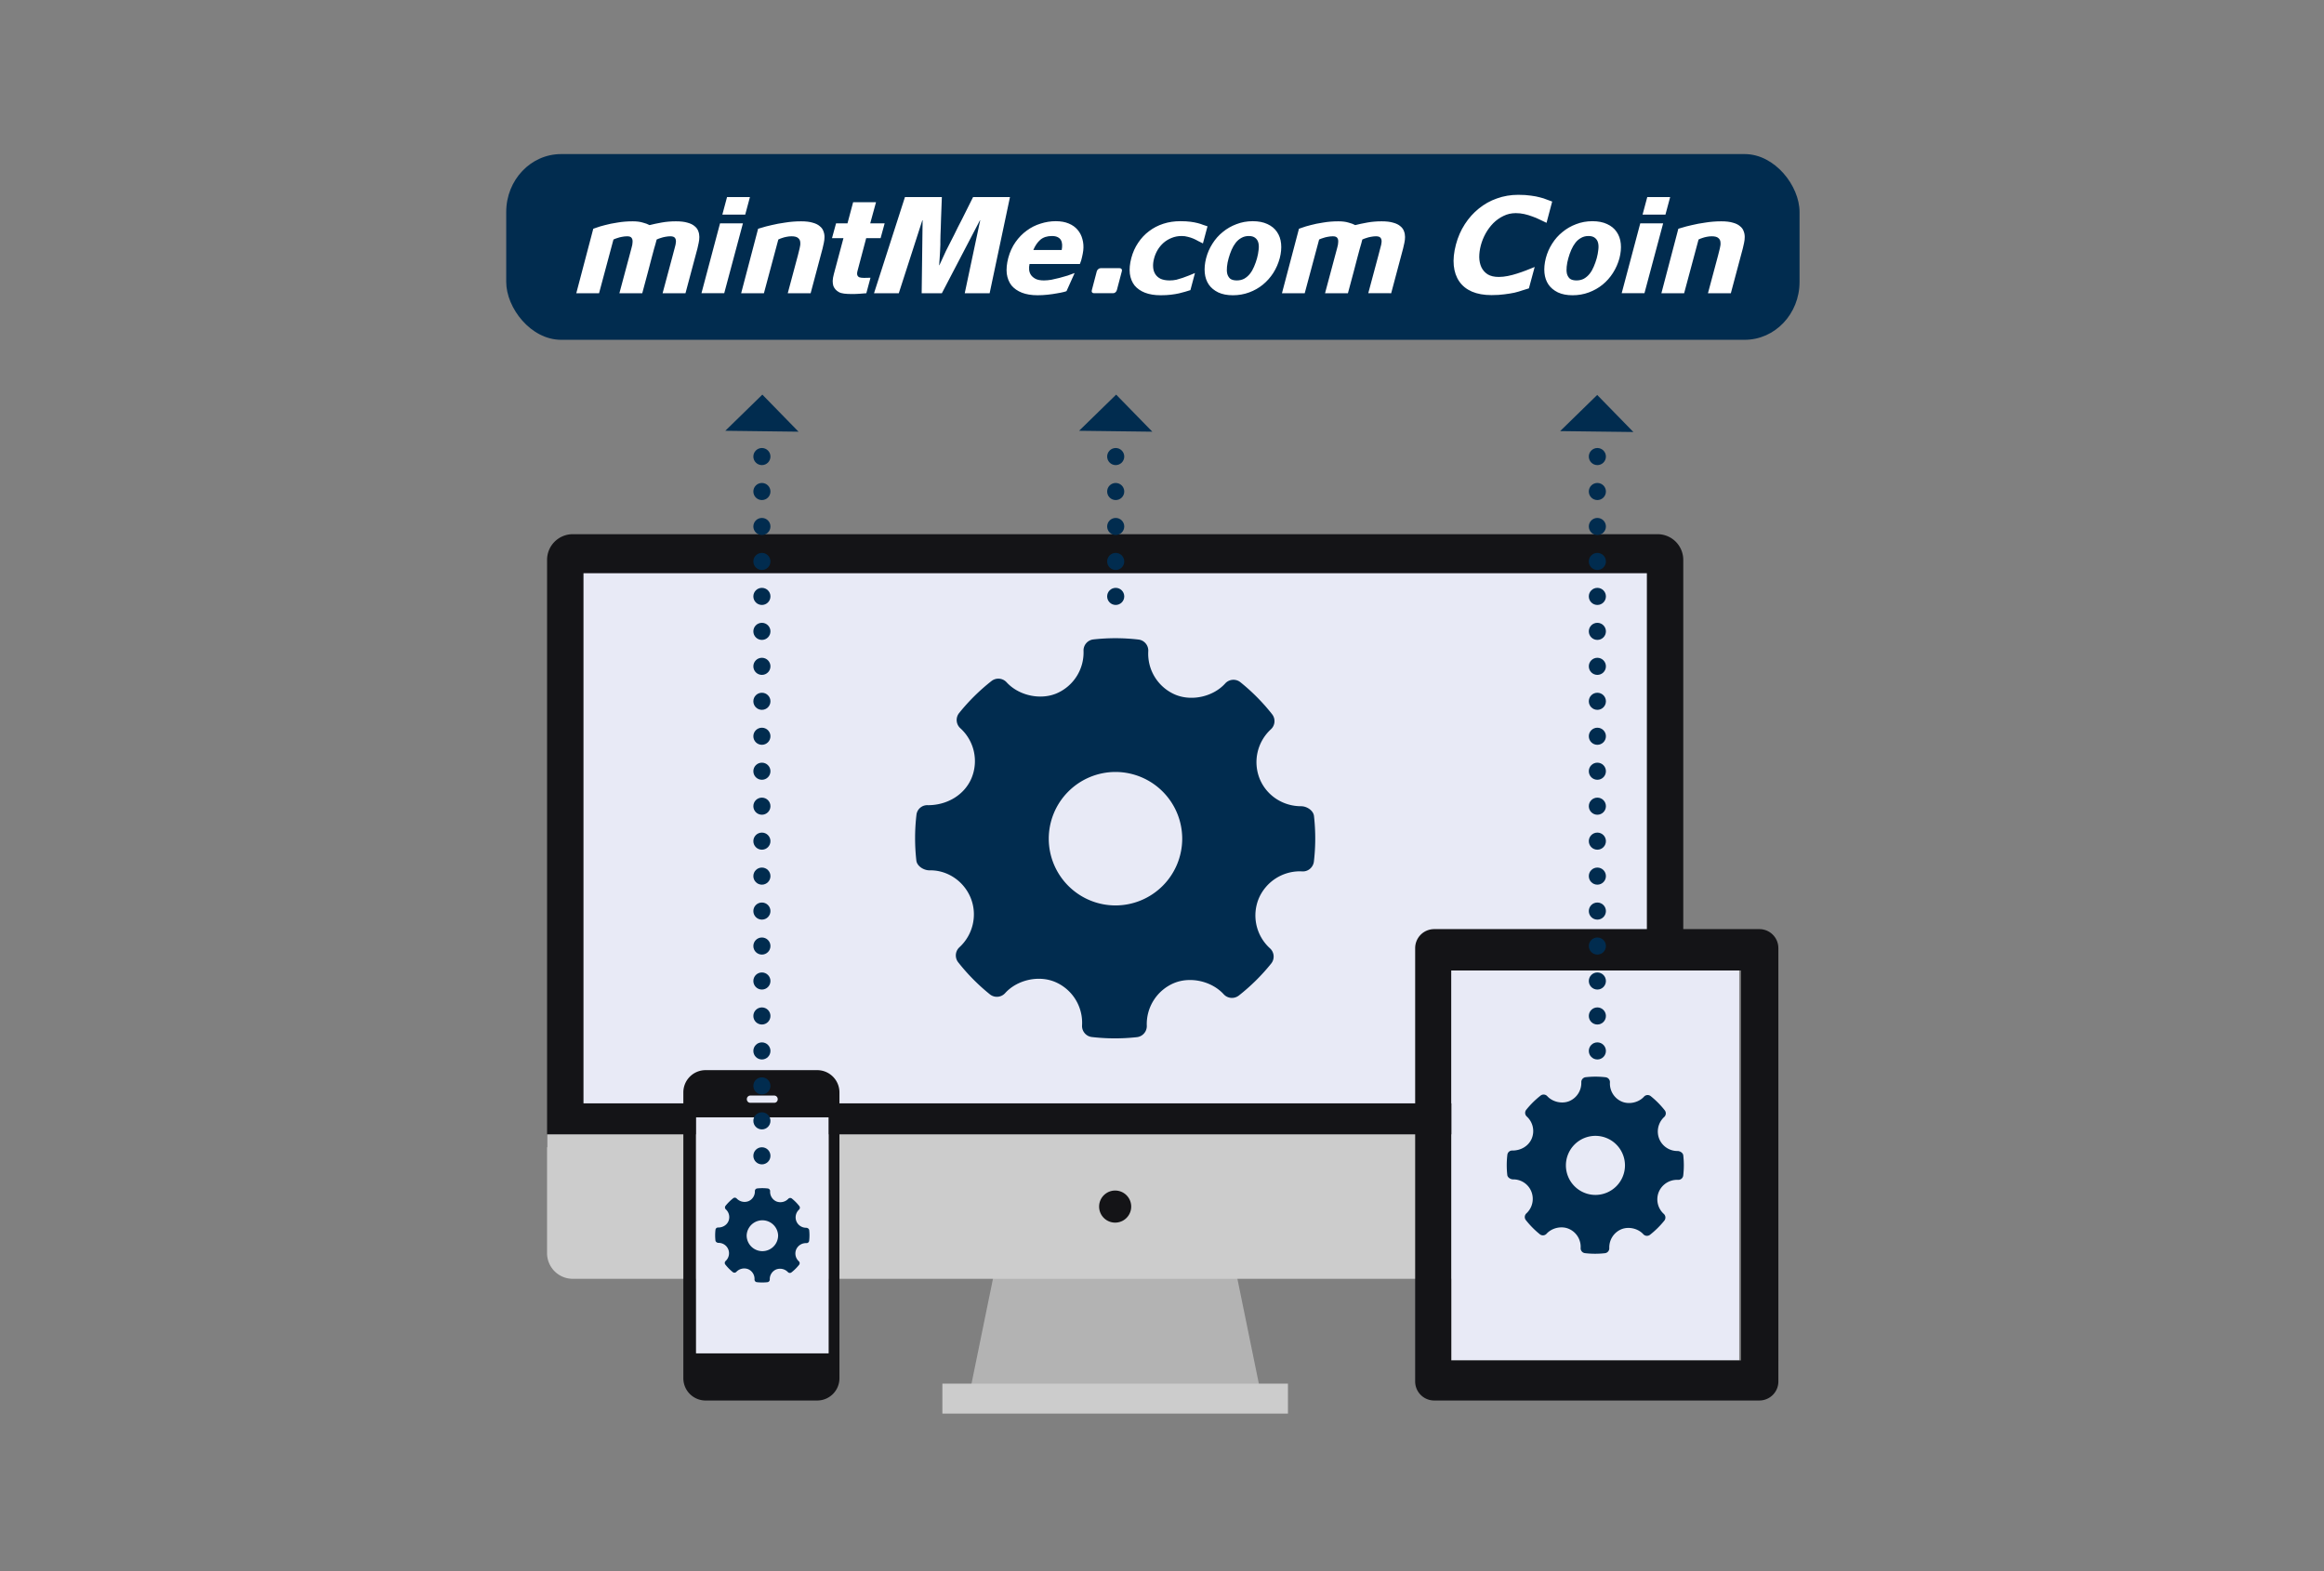
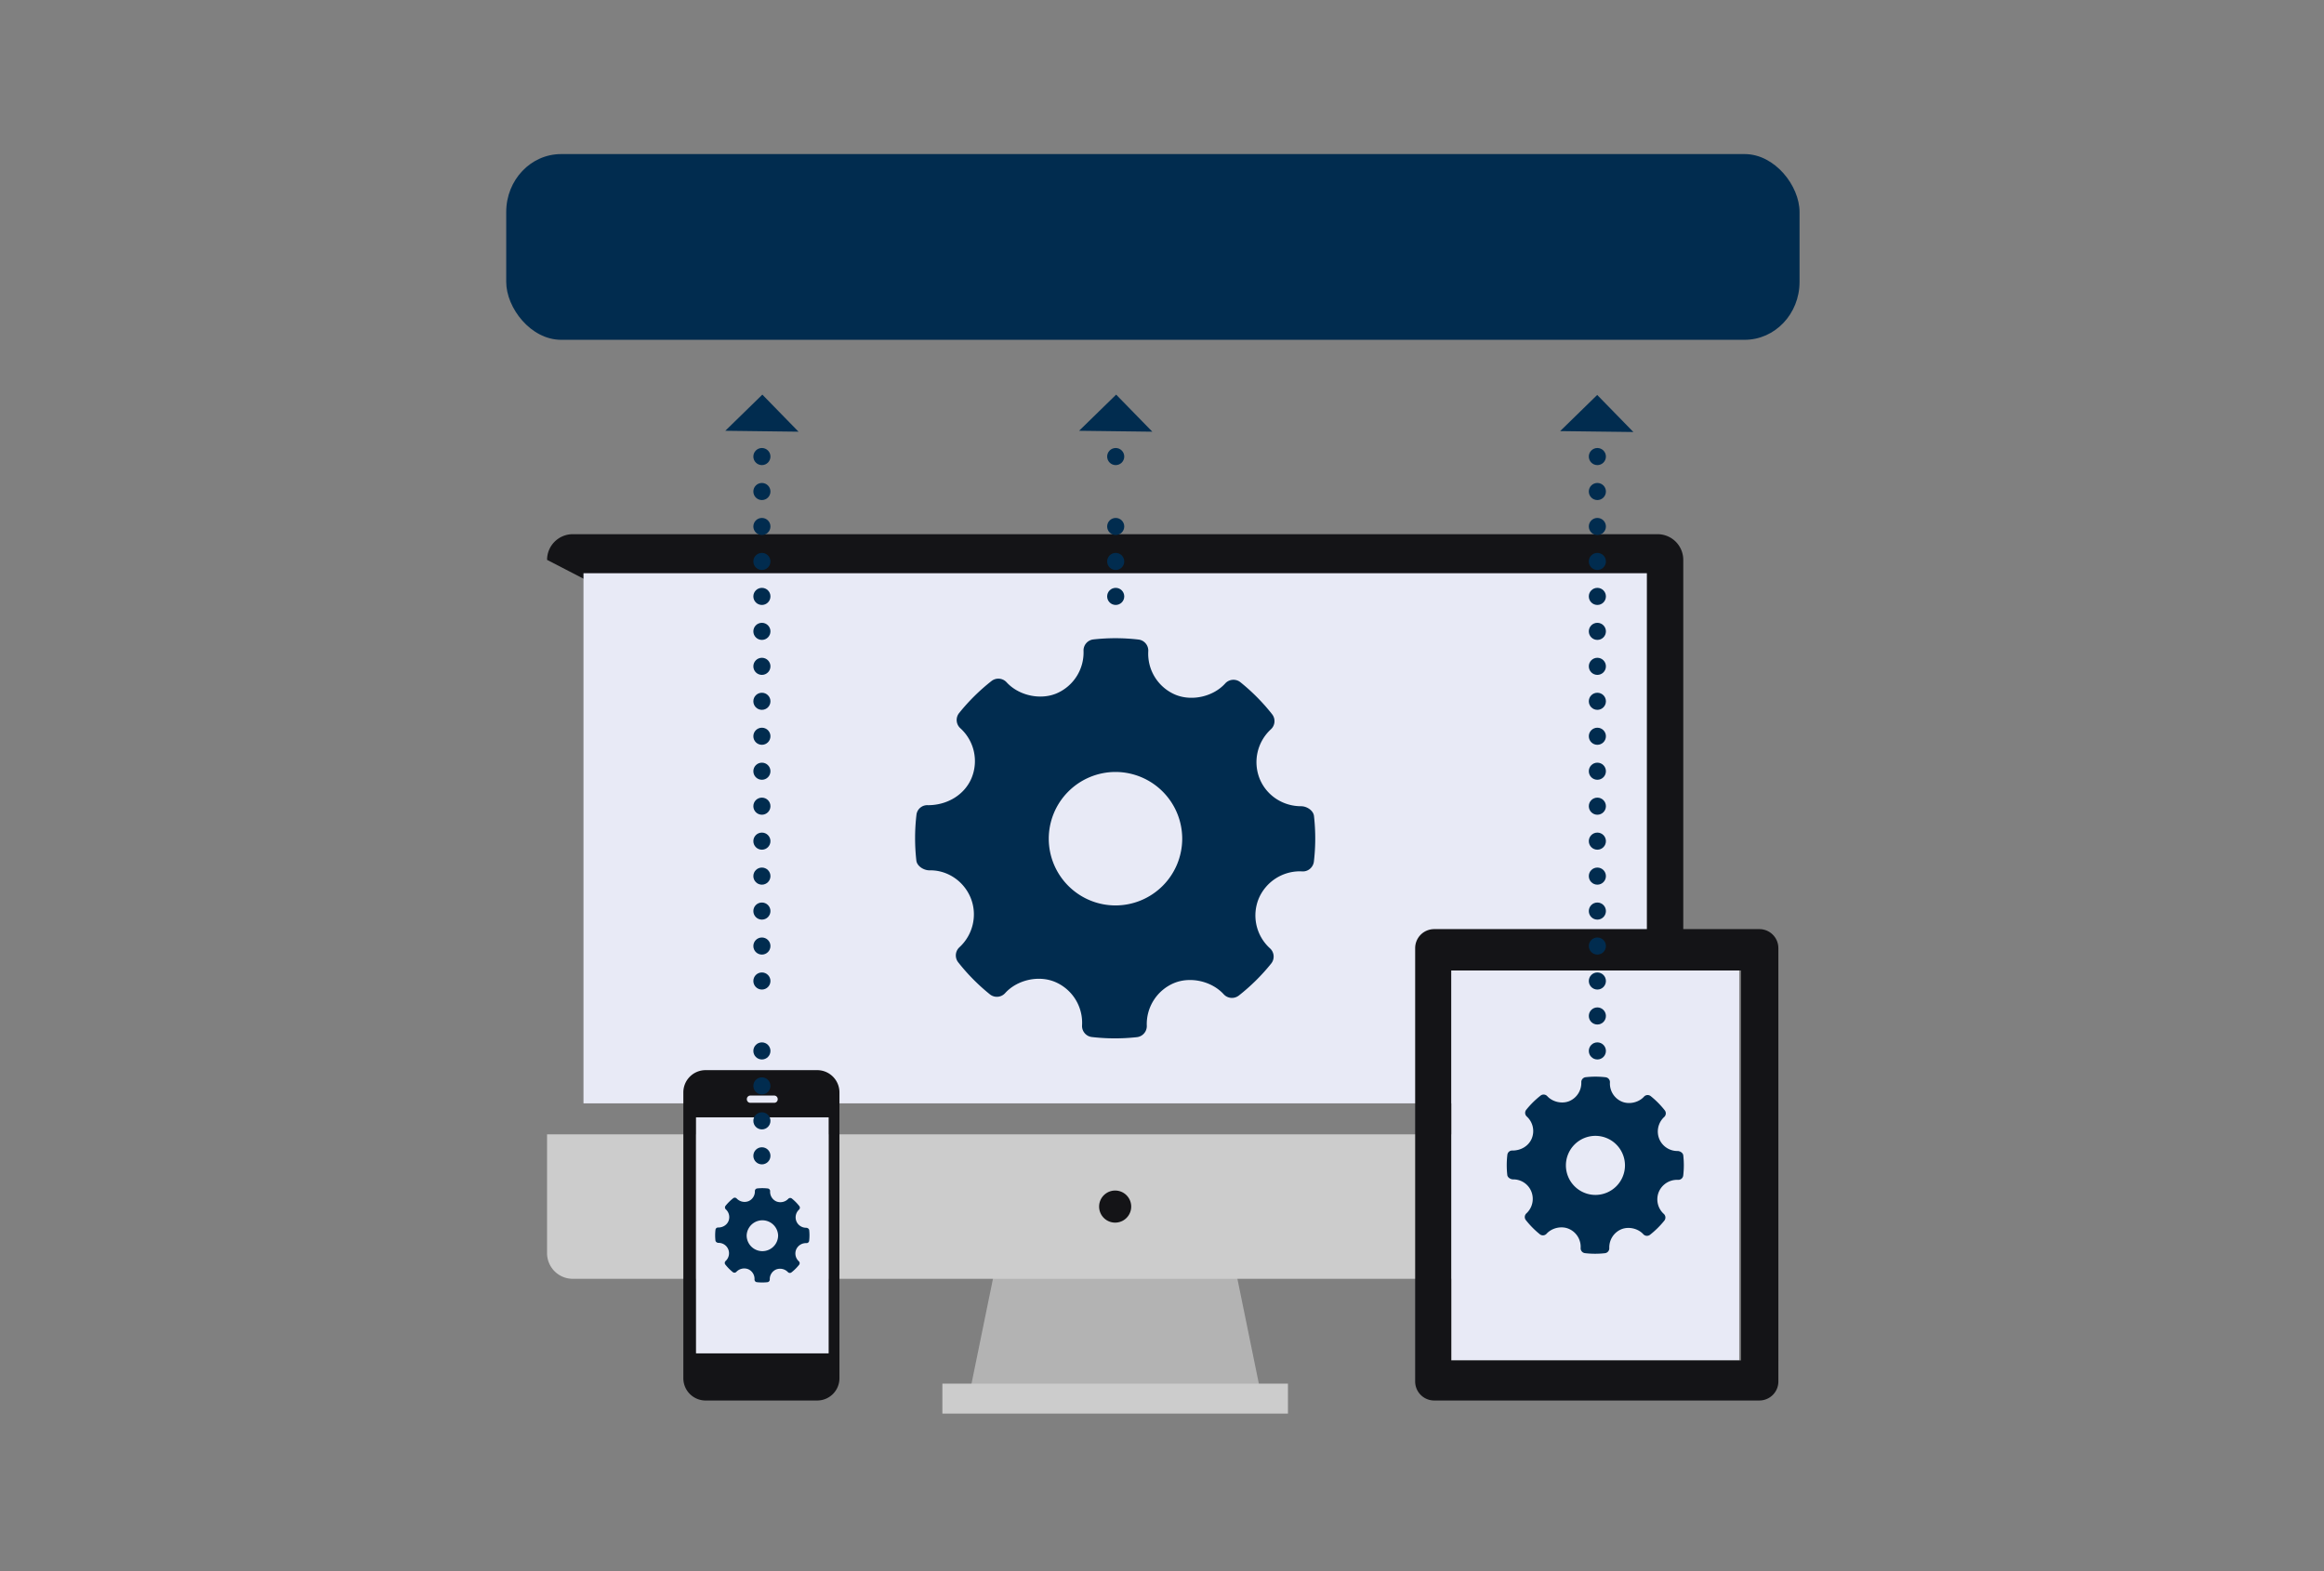
<svg xmlns="http://www.w3.org/2000/svg" width="355" height="240" viewBox="0 0 93.927 63.5">
  <rect x="0" y="0" width="93.927" height="63.5" fill="#808080" stroke="none" />
  <g stroke-width="1.979" transform="translate(101.748 26.12)scale(.505)">
    <path fill="#b3b3b3" d="M-100.505 60.127h-23.452l2.82-13.785h17.81z" />
-     <path fill="#141417" d="M-66.766 40.093V-6.915A2.056 2.056 0 0 0-68.82-8.97h-86.823a2.056 2.056 0 0 0-2.055 2.055v47.008z" />
+     <path fill="#141417" d="M-66.766 40.093V-6.915A2.056 2.056 0 0 0-68.82-8.97h-86.823a2.056 2.056 0 0 0-2.055 2.055z" />
    <path fill="#ccc" d="M-157.699 39.064v9.506a2.056 2.056 0 0 0 2.055 2.054h86.823a2.056 2.056 0 0 0 2.056-2.054v-9.506z" />
    <path fill="#e8eaf6" d="M-154.784-5.846h85.105v42.428h-85.105z" />
    <path fill="#141417" d="M-110.949 44.844a1.284 1.284 0 1 1-2.568 0 1.284 1.284 0 0 1 2.568 0" />
    <path fill="#ccc" d="M-98.405 59.015h-27.656v2.397h27.656z" />
    <path fill="#012c4f" fill-rule="evenodd" d="M-96.32 13.59c-.05-.45-.575-.788-1.03-.788-1.467 0-2.77-.862-3.316-2.195a3.57 3.57 0 0 1 .896-3.96.89.89 0 0 0 .098-1.207 15.9 15.9 0 0 0-2.537-2.562.89.89 0 0 0-1.217.098c-.954 1.057-2.669 1.45-3.994.898a3.56 3.56 0 0 1-2.163-3.477.89.89 0 0 0-.786-.935 16 16 0 0 0-3.603-.01.89.89 0 0 0-.792.917 3.56 3.56 0 0 1-2.192 3.417c-1.31.534-3.012.144-3.965-.903a.893.893 0 0 0-1.208-.102 16 16 0 0 0-2.59 2.561.89.89 0 0 0 .095 1.218 3.55 3.55 0 0 1 .896 3.994c-.553 1.317-1.92 2.165-3.485 2.165a.87.87 0 0 0-.924.786 16 16 0 0 0-.007 3.641c.05.452.59.788 1.05.788 1.394-.035 2.732.828 3.294 2.194.56 1.365.2 2.955-.895 3.96a.89.89 0 0 0-.098 1.207 16 16 0 0 0 2.534 2.562.89.89 0 0 0 1.22-.096c.956-1.06 2.67-1.452 3.99-.899a3.55 3.55 0 0 1 2.167 3.476.89.89 0 0 0 .786.936 16 16 0 0 0 3.602.01.89.89 0 0 0 .793-.918 3.56 3.56 0 0 1 2.191-3.415c1.318-.538 3.013-.144 3.966.903a.895.895 0 0 0 1.208.1 16 16 0 0 0 2.59-2.56.89.89 0 0 0-.095-1.218 3.55 3.55 0 0 1-.897-3.994 3.58 3.58 0 0 1 3.275-2.17l.2.005c.457.037.88-.317.935-.785.142-1.204.144-2.43.008-3.642m-15.887 7.152a5.347 5.347 0 0 1-5.34-5.34 5.347 5.347 0 0 1 5.34-5.342 5.347 5.347 0 0 1 5.341 5.34 5.347 5.347 0 0 1-5.34 5.342z" clip-rule="evenodd" />
    <path fill="#e8eaf6" d="M-62.288 57.157h-23.039v-31.25h23.04z" />
    <path fill="#141417" d="M-62.147 57.157h-23.19V25.95h23.19zm2.992-32.998a1.523 1.523 0 0 0-1.523-1.522H-86.7a1.523 1.523 0 0 0-1.523 1.523v34.68c0 .842.681 1.523 1.523 1.523h26.023a1.523 1.523 0 0 0 1.523-1.523z" />
    <path fill="#012c4f" fill-rule="evenodd" d="M-66.766 40.745c-.022-.2-.255-.349-.455-.349a1.57 1.57 0 0 1-1.468-.97 1.58 1.58 0 0 1 .397-1.753.394.394 0 0 0 .043-.535 7 7 0 0 0-1.122-1.133.394.394 0 0 0-.539.043c-.423.468-1.182.642-1.768.397a1.57 1.57 0 0 1-.957-1.538.393.393 0 0 0-.348-.414 7 7 0 0 0-1.593-.004.394.394 0 0 0-.35.405 1.58 1.58 0 0 1-.97 1.512c-.58.237-1.334.064-1.756-.4a.395.395 0 0 0-.534-.044 7 7 0 0 0-1.146 1.133.394.394 0 0 0 .041.54 1.57 1.57 0 0 1 .396 1.767c-.244.582-.848.957-1.54.957a.385.385 0 0 0-.41.35 7 7 0 0 0-.004 1.61c.023.2.262.348.465.348a1.55 1.55 0 0 1 1.458.971 1.58 1.58 0 0 1-.396 1.752.394.394 0 0 0-.043.535c.33.42.707.8 1.12 1.134a.394.394 0 0 0 .54-.043c.424-.469 1.183-.643 1.766-.397a1.57 1.57 0 0 1 .96 1.538.394.394 0 0 0 .347.414 7 7 0 0 0 1.594.004.394.394 0 0 0 .351-.406 1.575 1.575 0 0 1 .97-1.512c.583-.237 1.333-.063 1.754.4a.396.396 0 0 0 .535.044 7 7 0 0 0 1.146-1.133.394.394 0 0 0-.042-.538 1.57 1.57 0 0 1-.397-1.768 1.59 1.59 0 0 1 1.45-.96l.087.002a.394.394 0 0 0 .415-.348 7 7 0 0 0 .003-1.61zm-7.03 3.166a2.366 2.366 0 0 1-2.363-2.364 2.366 2.366 0 0 1 2.363-2.364 2.366 2.366 0 0 1 2.364 2.364 2.366 2.366 0 0 1-2.364 2.364" clip-rule="evenodd" />
    <path fill="#141417" d="M-135.17 56.586h-10.605V37.702h10.605zm-4.069-20.329a.28.28 0 0 1-.28.282h-1.908a.28.28 0 0 1-.282-.282v-.017c0-.156.126-.282.282-.282h1.906c.156 0 .282.126.282.282zm4.94-.553a1.78 1.78 0 0 0-1.78-1.78h-8.933a1.78 1.78 0 0 0-1.78 1.78v22.88a1.78 1.78 0 0 0 1.78 1.78h8.933a1.78 1.78 0 0 0 1.78-1.78z" />
    <path fill="#e8eaf6" d="M-135.17 56.586h-10.602V37.702h10.602z" />
    <path fill="#012c4f" fill-rule="evenodd" d="M-136.72 46.725c-.013-.106-.136-.186-.244-.186a.84.84 0 0 1-.78-.518.84.84 0 0 1 .21-.933.21.21 0 0 0 .023-.284 3.7 3.7 0 0 0-.597-.604.21.21 0 0 0-.287.023.87.87 0 0 1-.942.212.84.84 0 0 1-.51-.82.21.21 0 0 0-.185-.22 3.8 3.8 0 0 0-.85-.003.21.21 0 0 0-.185.216.84.84 0 0 1-.517.805.87.87 0 0 1-.935-.212.21.21 0 0 0-.285-.024 3.8 3.8 0 0 0-.61.604.21.21 0 0 0 .022.286.84.84 0 0 1 .211.942c-.13.31-.453.51-.822.51a.205.205 0 0 0-.217.186 3.8 3.8 0 0 0-.002.858c.012.107.14.186.247.186a.83.83 0 0 1 .778.517.84.84 0 0 1-.212.933.21.21 0 0 0-.023.285q.265.336.597.603a.21.21 0 0 0 .288-.022.87.87 0 0 1 .94-.212.84.84 0 0 1 .511.82.21.21 0 0 0 .186.22 3.8 3.8 0 0 0 .848.002.21.21 0 0 0 .187-.216.84.84 0 0 1 .517-.805.87.87 0 0 1 .934.213.21.21 0 0 0 .285.023q.341-.267.61-.603a.21.21 0 0 0-.022-.287.84.84 0 0 1-.21-.942.85.85 0 0 1 .771-.51h.047a.21.21 0 0 0 .22-.185c.034-.284.034-.573.003-.858m-3.745 1.686a1.26 1.26 0 0 1-1.26-1.26 1.26 1.26 0 0 1 2.518 0 1.26 1.26 0 0 1-1.258 1.26" clip-rule="evenodd" />
    <g fill="#012c4f">
      <path fill-rule="evenodd" d="m-73.654-20.114-2.965 2.894 5.86.072z" />
      <g transform="translate(-559.948 243.142)scale(.661)">
        <circle cx="735.714" cy="-390.81" r="1.035" />
        <circle cx="735.714" cy="-386.577" r="1.035" />
        <circle cx="735.714" cy="-382.343" r="1.035" />
        <circle cx="735.714" cy="-378.11" r="1.035" />
        <circle cx="735.714" cy="-373.877" r="1.035" />
        <circle cx="735.714" cy="-369.644" r="1.035" />
        <circle cx="735.714" cy="-365.41" r="1.035" />
        <circle cx="735.714" cy="-361.177" r="1.035" />
        <circle cx="735.714" cy="-356.944" r="1.035" />
        <circle cx="735.714" cy="-352.71" r="1.035" />
        <circle cx="735.714" cy="-348.477" r="1.035" />
        <circle cx="735.714" cy="-344.244" r="1.035" />
        <circle cx="735.714" cy="-340.01" r="1.035" />
        <circle cx="735.714" cy="-335.777" r="1.035" />
        <circle cx="735.714" cy="-331.544" r="1.035" />
        <circle cx="735.714" cy="-327.31" r="1.035" />
        <circle cx="735.714" cy="-323.077" r="1.035" />
        <circle cx="735.714" cy="-318.844" r="1.035" />
      </g>
    </g>
    <g fill="#012c4f" transform="translate(-553.594 243.142)scale(.661)">
      <path fill-rule="evenodd" d="m625-398.309-4.487 4.378 8.866.11z" />
      <circle cx="624.946" cy="-390.81" r="1.035" />
      <circle cx="624.946" cy="-386.577" r="1.035" />
      <circle cx="624.946" cy="-382.343" r="1.035" />
      <circle cx="624.946" cy="-378.11" r="1.035" />
      <circle cx="624.946" cy="-373.877" r="1.035" />
      <circle cx="624.946" cy="-369.644" r="1.035" />
      <circle cx="624.946" cy="-365.41" r="1.035" />
      <circle cx="624.946" cy="-361.177" r="1.035" />
      <circle cx="624.946" cy="-356.944" r="1.035" />
      <circle cx="624.946" cy="-352.71" r="1.035" />
      <circle cx="624.946" cy="-348.477" r="1.035" />
      <circle cx="624.946" cy="-344.244" r="1.035" />
      <circle cx="624.946" cy="-340.01" r="1.035" />
      <circle cx="624.946" cy="-335.777" r="1.035" />
      <circle cx="624.946" cy="-331.544" r="1.035" />
      <circle cx="624.946" cy="-327.31" r="1.035" />
-       <circle cx="624.946" cy="-323.077" r="1.035" />
      <circle cx="624.946" cy="-318.844" r="1.035" />
      <circle cx="624.946" cy="-314.611" r="1.035" />
      <circle cx="624.946" cy="-310.377" r="1.035" />
      <circle cx="624.946" cy="-306.144" r="1.035" />
    </g>
    <g fill="#012c4f" transform="translate(-539.27 243.142)scale(.661)">
      <path fill-rule="evenodd" d="m646.167-398.309-4.487 4.378 8.866.11z" />
      <circle cx="646.113" cy="-390.81" r="1.035" />
-       <circle cx="646.113" cy="-386.577" r="1.035" />
      <circle cx="646.113" cy="-382.343" r="1.035" />
      <circle cx="646.113" cy="-378.11" r="1.035" />
      <circle cx="646.113" cy="-373.877" r="1.035" />
    </g>
    <rect width="103.507" height="14.863" x="-160.967" y="-39.391" rx="4.39" ry="4.63" style="fill:#012c4f;stroke-width:1.984" />
  </g>
  <g aria-label="mintMe.com Coin" style="font-style:normal;font-weight:400;font-size:5.441px;line-height:1.25;font-family:sans-serif;letter-spacing:0;word-spacing:0;fill:#000;fill-opacity:1;stroke:none;stroke-width:.136">
-     <path d="m23.978 9.245.125-.043q.13-.05.348-.104.218-.06.506-.103.289-.05.615-.05.24 0 .403.05.168.043.277.103.212-.054.484-.103.272-.05.583-.05.288 0 .467.055.185.05.289.142.109.087.147.201.043.109.043.234 0 .12-.027.24-.022.119-.049.222l-.484 1.812h-.925l.408-1.523.082-.31q.043-.142.049-.245.005-.104-.044-.163t-.18-.06q-.103 0-.206.021-.098.017-.174.044-.093.027-.174.065-.006.027-.017.06-.005.027-.027.104-.022.07-.06.206-.032.13-.098.365-.06.234-.152.582l-.229.854h-.924l.408-1.523.081-.305q.044-.147.044-.25.005-.104-.044-.163-.043-.06-.174-.06-.103 0-.207.021-.098.017-.174.044-.092.027-.174.065l-.582 2.171h-.92zM29.101 9.027h.925l-.756 2.824h-.92zm1.018-.353h-.925l.19-.708h.925zM30.64 9.245l.148-.043q.152-.05.397-.104.245-.06.555-.103.31-.05.636-.05.289 0 .468.055.185.05.288.142.11.087.147.201.044.109.044.234 0 .12-.027.24-.022.119-.05.222l-.483 1.812h-.925l.408-1.523q.038-.147.07-.283.038-.142.028-.25-.006-.11-.087-.175-.077-.07-.267-.07-.103 0-.201.021-.093.017-.169.044-.087.027-.163.065l-.582 2.171h-.92zM35.59 9.626h-.582l-.343 1.295q-.038.13-.016.196.022.065.087.092.07.022.185.022.114-.006.261-.006l-.168.626q-.12.011-.278.022t-.32.01q-.159 0-.3-.016-.136-.016-.218-.065-.076-.043-.13-.103t-.087-.142q-.027-.087-.027-.206.005-.12.048-.278l.387-1.447h-.463l.164-.599h.462l.228-.854h.925l-.234.854h.583zM38.066 7.966q-.017.485-.033.882l-.01.337-.012.31q0 .142-.005.245v.142q0 .108-.011.255-.005.142-.016.272l-.022.31h.01l.142-.31.125-.272q.071-.147.13-.255.023-.038.072-.142.054-.103.125-.245l.152-.31.174-.337q.202-.397.44-.882h1.492l-.822 3.885h-1.006l.625-2.949h-.01l-1.54 2.95h-.816l.038-2.95h-.011l-.952 2.95h-1.001l1.25-3.886zM42.91 10.105q.022-.12.017-.223-.006-.104-.05-.18-.043-.076-.135-.12-.087-.043-.229-.043-.288 0-.468.152-.174.153-.283.414zm-1.3.565q-.027.115-.016.234.01.115.076.213.065.092.19.157.125.06.332.06.136 0 .3-.027.168-.033.331-.076.169-.044.327-.093.157-.054.283-.103l-.327.729q-.005.01-.114.038t-.278.055q-.168.032-.375.054t-.403.022q-.37 0-.636-.104-.261-.103-.42-.293-.151-.196-.19-.474-.032-.283.06-.636.098-.365.294-.642.196-.278.452-.463.255-.19.56-.283.305-.098.615-.098.3 0 .522.093.223.092.36.256.14.163.195.38.06.213.033.457-.017.131-.05.267-.026.136-.086.277zM44.214 11.851q-.049 0-.076-.033-.027-.038-.01-.092l.2-.762q.017-.054.06-.087.044-.038.093-.038h.772q.05 0 .076.038.028.033.011.087l-.201.762q-.016.054-.06.092-.043.033-.092.033zM46.643 10.447q-.05.185-.038.349.01.163.087.283.076.12.217.19.147.065.365.065.136 0 .267-.027.13-.033.255-.076.13-.044.25-.093.126-.054.25-.103l-.184.691q-.098.027-.212.065-.11.033-.25.066-.142.032-.327.054-.18.022-.414.022-.37 0-.636-.104-.261-.103-.419-.293-.152-.196-.19-.474-.033-.283.06-.636.092-.343.277-.615.185-.278.44-.468.256-.196.577-.3t.691-.103q.234 0 .403.022.168.022.294.055.125.032.217.07.093.033.18.06l-.185.691-.196-.098q-.093-.054-.196-.098-.103-.043-.218-.07-.114-.033-.25-.033-.217 0-.402.076-.18.07-.327.196-.141.125-.24.288-.097.163-.146.348M49.655 10.442q-.049.174-.065.337-.017.158.01.283.033.125.12.202.093.07.267.07.169 0 .3-.07.135-.077.233-.202t.163-.283q.071-.163.12-.337.049-.18.065-.343.022-.163-.01-.288t-.126-.196q-.092-.076-.26-.076t-.3.076q-.13.07-.229.196-.098.125-.168.288t-.12.343m-.909-.005q.082-.316.256-.588.174-.277.419-.473.245-.202.55-.316.31-.12.658-.12t.593.115q.25.114.386.315.142.202.169.479.027.272-.055.588-.087.32-.26.593-.175.272-.42.473-.244.201-.555.315-.31.115-.658.115t-.593-.115q-.245-.12-.38-.315-.137-.201-.164-.473t.054-.593M52.499 9.245l.125-.043q.13-.05.348-.104.218-.06.506-.103.288-.05.615-.05.24 0 .403.05.168.043.277.103.212-.054.484-.103.272-.05.582-.05.289 0 .468.055.185.05.289.142.108.087.147.201.043.109.043.234 0 .12-.027.24-.022.119-.05.222l-.483 1.812H55.3l.408-1.523q.043-.169.081-.31.044-.142.05-.245.005-.104-.044-.163-.05-.06-.18-.06-.103 0-.206.021-.098.017-.175.044-.092.027-.174.065-.005.027-.016.06-.005.027-.027.104-.022.07-.06.206-.033.13-.098.365-.06.234-.152.582l-.229.854h-.925l.408-1.523.082-.305q.043-.147.043-.25.006-.104-.043-.163-.044-.06-.174-.06-.104 0-.207.021-.098.017-.174.044-.092.027-.174.065l-.582 2.171h-.92zM59.85 9.914q-.065.245-.065.479.005.229.087.408.087.18.255.288.174.104.446.104.175 0 .365-.038t.375-.098q.19-.06.37-.13.185-.072.343-.137l-.234.865q-.125.033-.266.082-.136.049-.316.092-.18.038-.408.066-.223.032-.522.032-.457 0-.79-.141-.326-.142-.51-.408-.186-.267-.224-.642-.038-.381.087-.854.12-.452.36-.822.239-.37.565-.631.327-.267.73-.408.407-.147.864-.147.3 0 .512.033.212.027.364.07.158.038.272.087l.223.082-.228.86-.272-.13q-.142-.072-.3-.126-.157-.06-.326-.098-.168-.038-.343-.038-.272 0-.5.114-.229.109-.414.294-.18.185-.31.419-.125.228-.19.473M63.384 10.442q-.049.174-.065.337-.017.158.01.283.033.125.12.202.093.07.267.07.169 0 .3-.07.135-.077.233-.202t.163-.283q.071-.163.12-.337.049-.18.065-.343.022-.163-.01-.288t-.126-.196q-.092-.076-.26-.076-.17 0-.3.076-.13.07-.229.196-.097.125-.168.288t-.12.343m-.909-.005q.082-.316.256-.588.174-.277.42-.473.244-.202.549-.316.31-.12.658-.12t.593.115q.25.114.386.315.142.202.169.479.027.272-.054.588-.088.32-.262.593t-.419.473-.555.315-.658.115-.593-.115q-.245-.12-.38-.315-.137-.201-.164-.473t.054-.593M66.293 9.027h.925l-.756 2.824h-.92zm1.018-.353h-.925l.19-.708h.925zM67.832 9.245l.147-.043q.153-.05.398-.104.244-.06.554-.103.31-.05.637-.05.288 0 .468.055.185.05.288.142.11.087.147.201.044.109.044.234 0 .12-.027.24-.022.119-.05.222l-.484 1.812h-.925l.408-1.523q.039-.147.071-.283.038-.142.027-.25-.005-.11-.087-.175-.076-.07-.266-.07-.104 0-.202.021-.092.017-.168.044-.087.027-.163.065l-.583 2.171h-.919z" style="font-style:italic;font-variant:normal;font-weight:900;font-stretch:normal;font-family:PaloAlto;-inkscape-font-specification:&quot;PaloAlto Heavy Italic&quot;;fill:#fff;fill-opacity:1;stroke-width:.136" />
-   </g>
+     </g>
</svg>